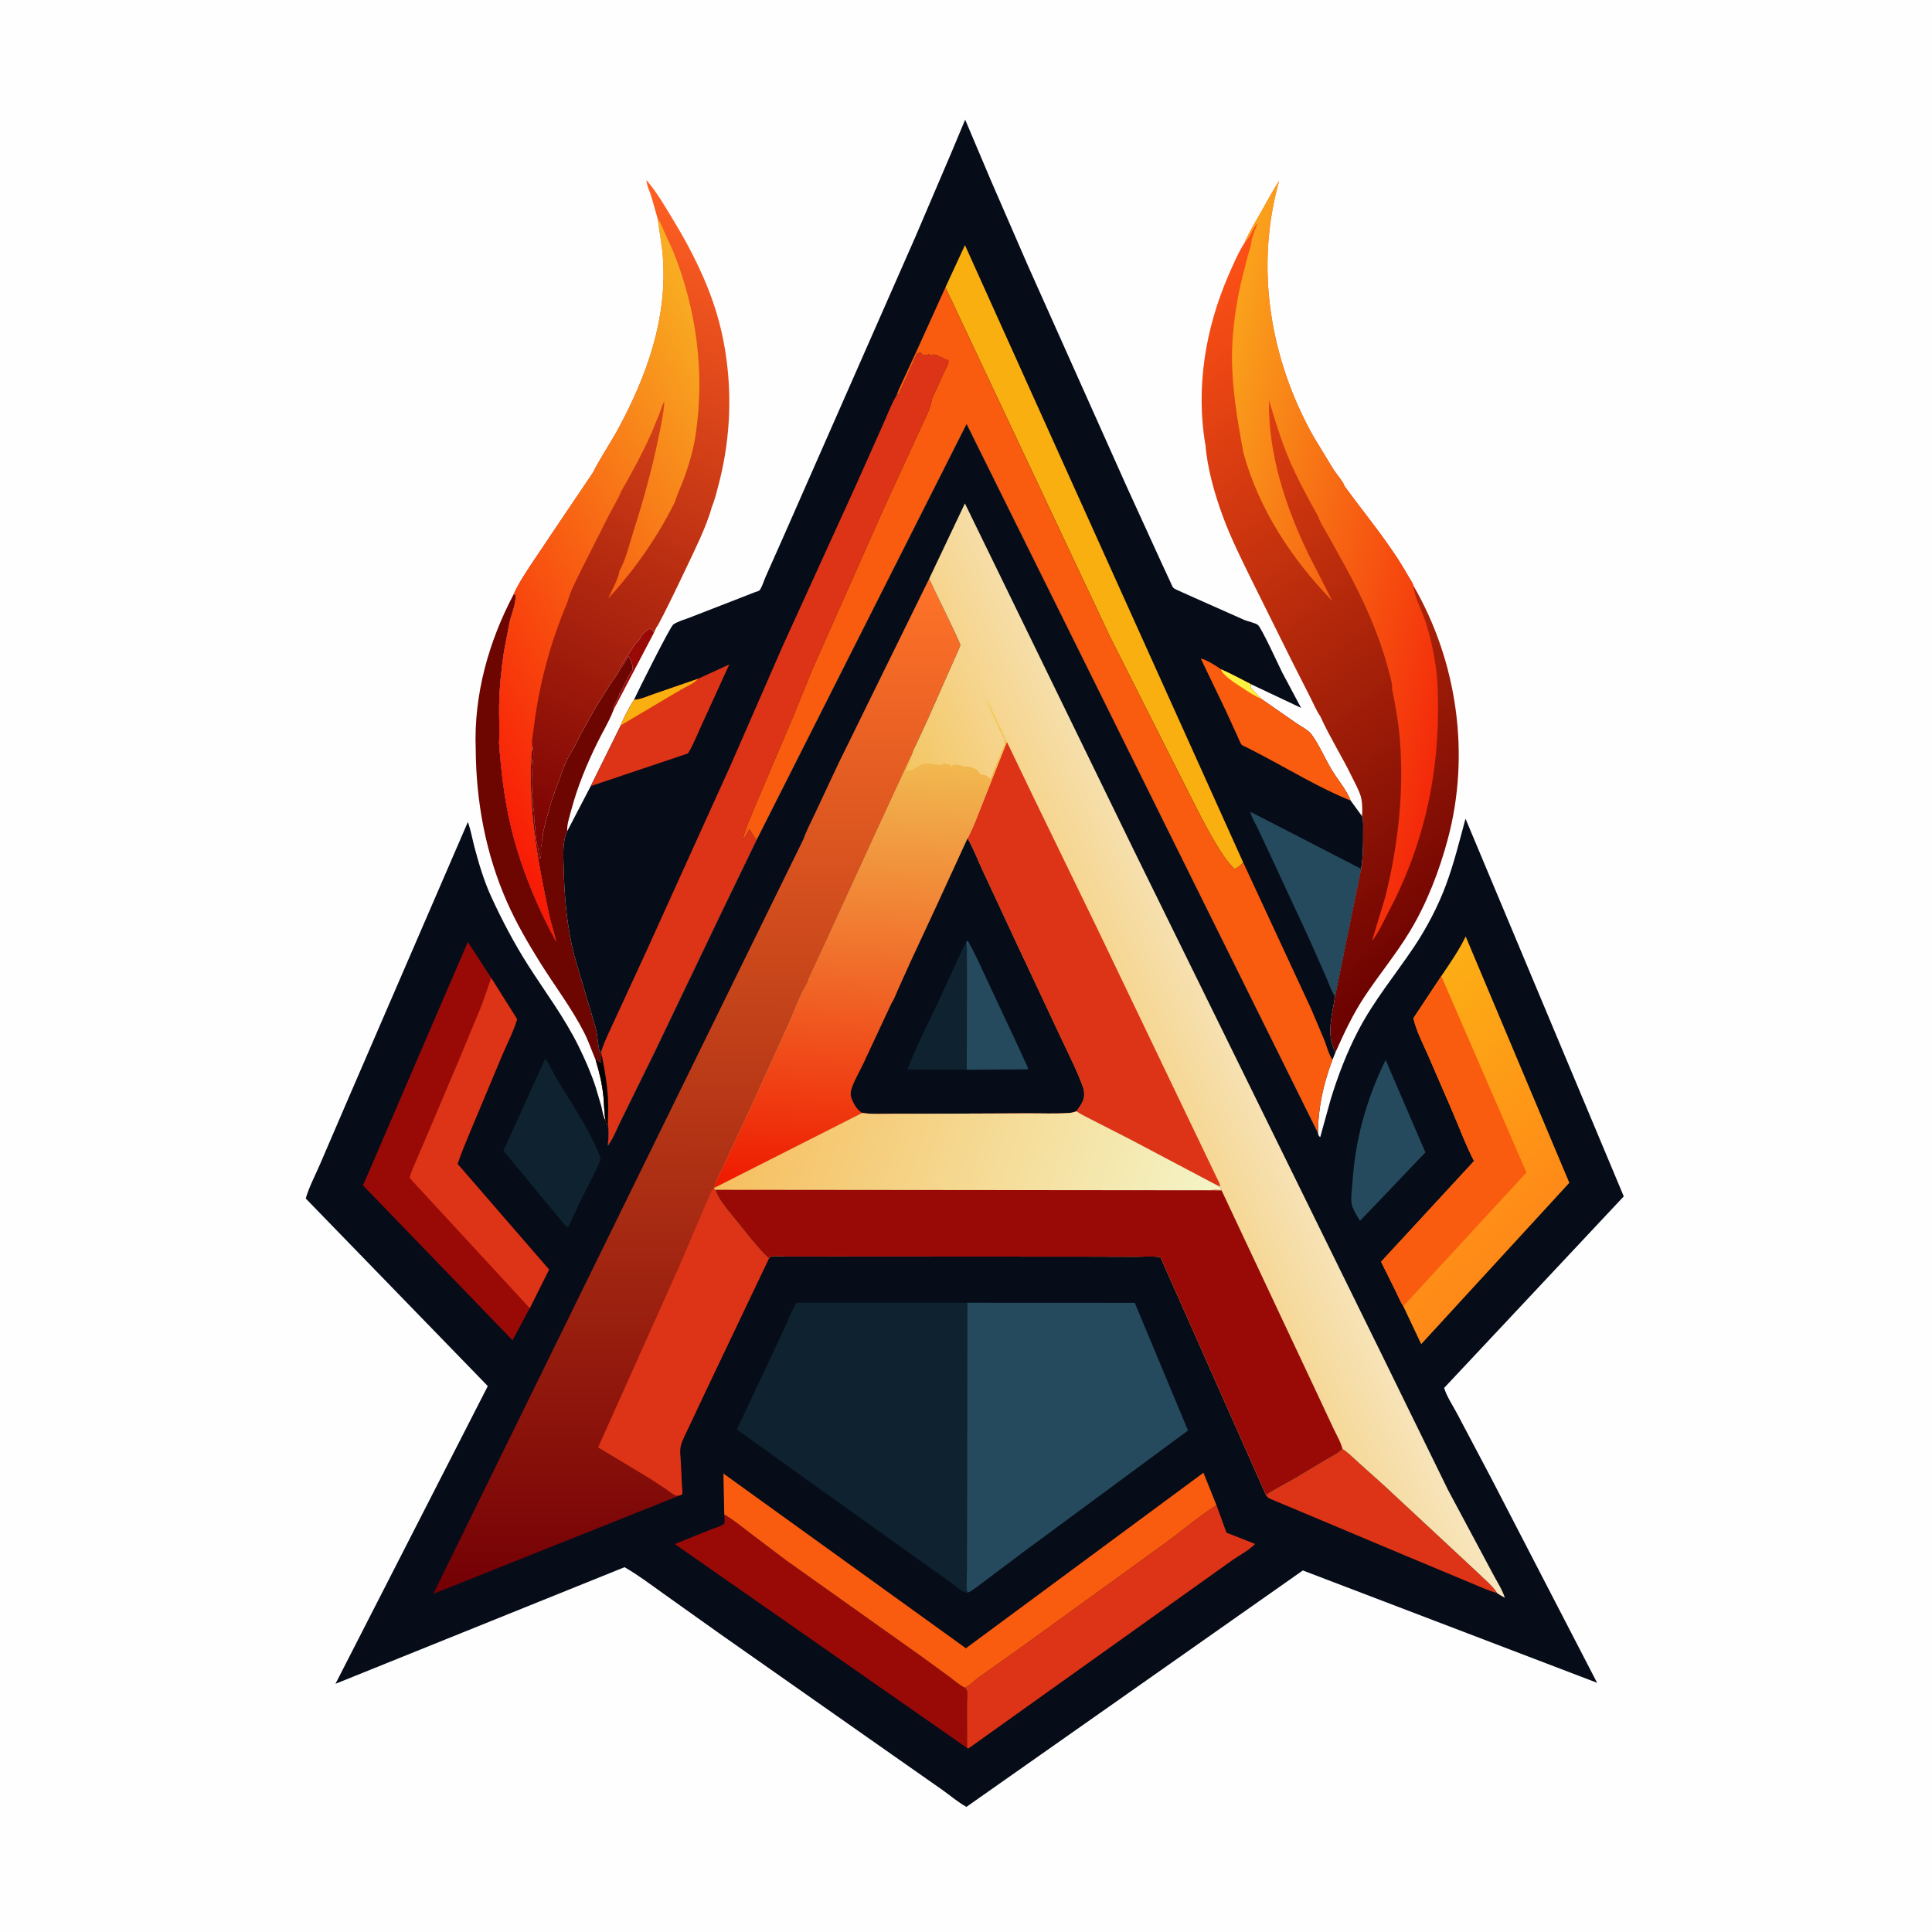
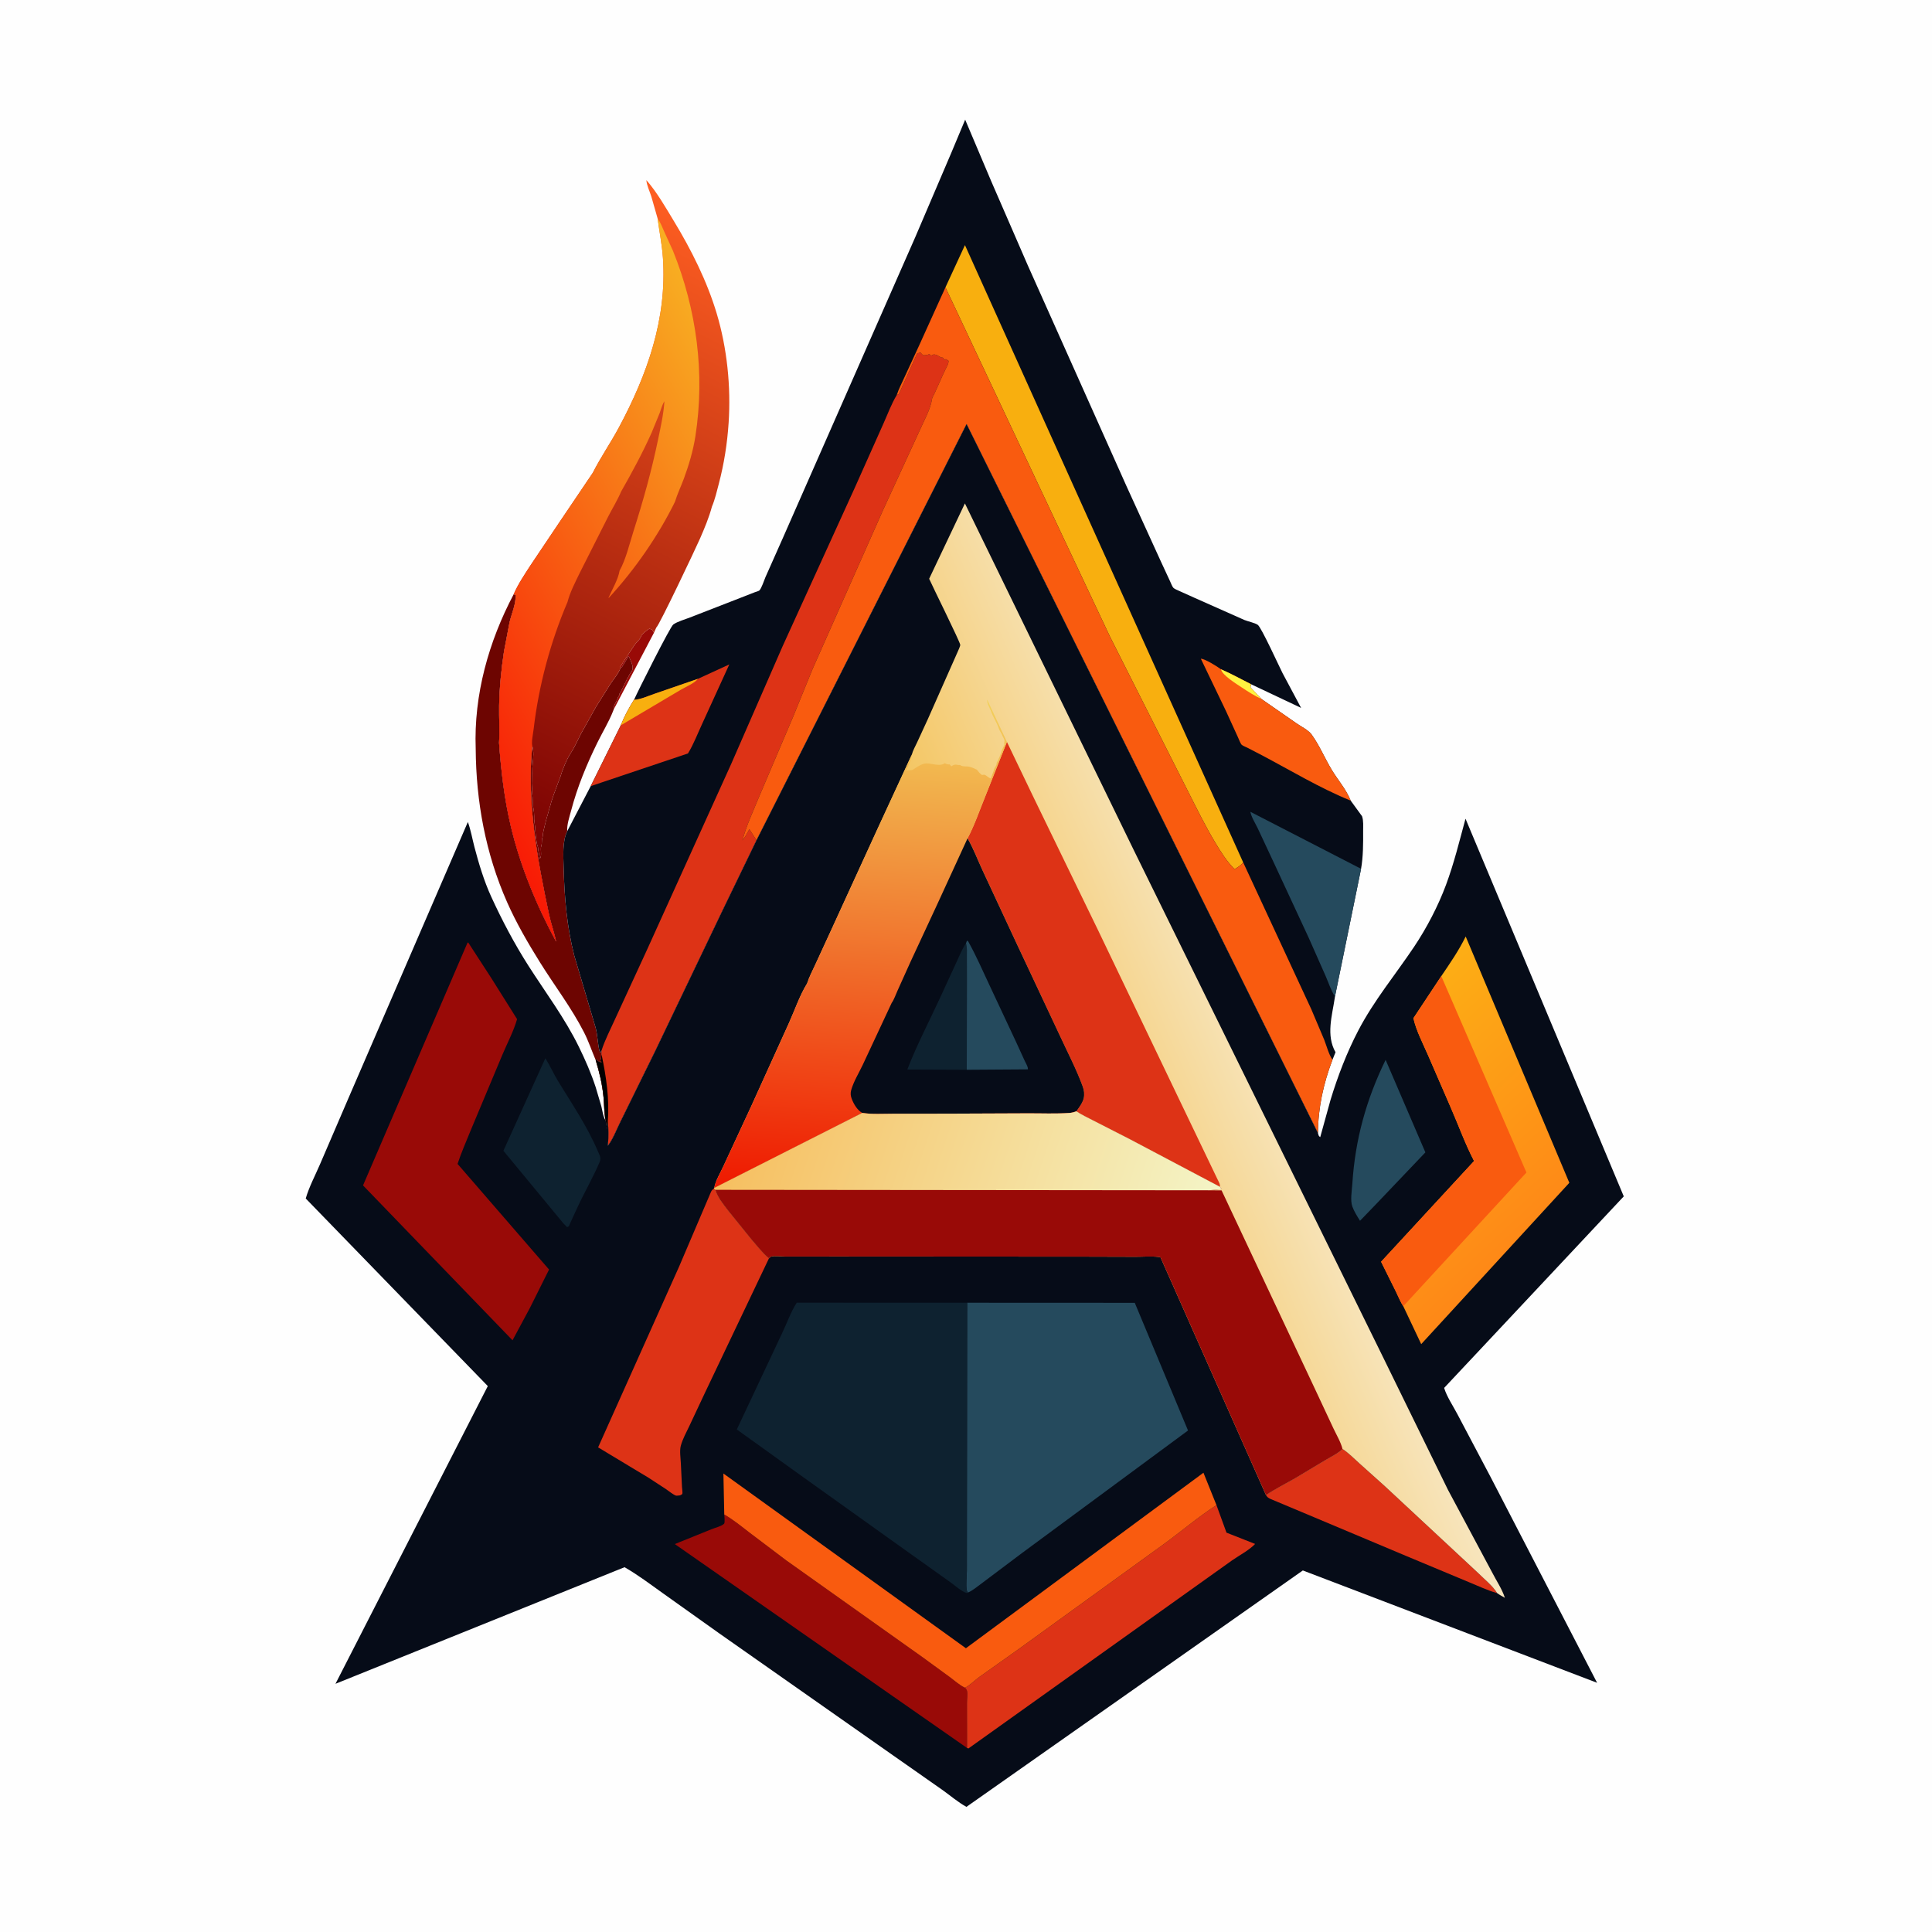
<svg xmlns="http://www.w3.org/2000/svg" version="1.1" style="display: block;" viewBox="0 0 2048 2048" width="1024" height="1024">
  <defs>
    <linearGradient id="Gradient1" gradientUnits="userSpaceOnUse" x1="473.15" y1="860.429" x2="783.965" y2="240.629">
      <stop class="stop0" offset="0" stop-opacity="1" stop-color="rgb(120,0,2)" />
      <stop class="stop1" offset="1" stop-opacity="1" stop-color="rgb(255,95,34)" />
    </linearGradient>
    <linearGradient id="Gradient2" gradientUnits="userSpaceOnUse" x1="437.261" y1="730.736" x2="848.169" y2="497.02">
      <stop class="stop0" offset="0" stop-opacity="1" stop-color="rgb(248,25,5)" />
      <stop class="stop1" offset="1" stop-opacity="1" stop-color="rgb(248,175,34)" />
    </linearGradient>
    <linearGradient id="Gradient3" gradientUnits="userSpaceOnUse" x1="1599.18" y1="975.518" x2="1147.86" y2="374.201">
      <stop class="stop0" offset="0" stop-opacity="1" stop-color="rgb(105,0,0)" />
      <stop class="stop1" offset="1" stop-opacity="1" stop-color="rgb(255,81,22)" />
    </linearGradient>
    <linearGradient id="Gradient4" gradientUnits="userSpaceOnUse" x1="1564.48" y1="631.046" x2="1249.58" y2="558.125">
      <stop class="stop0" offset="0" stop-opacity="1" stop-color="rgb(244,41,10)" />
      <stop class="stop1" offset="1" stop-opacity="1" stop-color="rgb(250,164,28)" />
    </linearGradient>
    <linearGradient id="Gradient5" gradientUnits="userSpaceOnUse" x1="1624.54" y1="1310.64" x2="1434.93" y2="1106.86">
      <stop class="stop0" offset="0" stop-opacity="1" stop-color="rgb(254,136,23)" />
      <stop class="stop1" offset="1" stop-opacity="1" stop-color="rgb(253,174,21)" />
    </linearGradient>
    <linearGradient id="Gradient6" gradientUnits="userSpaceOnUse" x1="737.457" y1="1688.3" x2="738.622" y2="613.734">
      <stop class="stop0" offset="0" stop-opacity="1" stop-color="rgb(116,0,5)" />
      <stop class="stop1" offset="1" stop-opacity="1" stop-color="rgb(255,115,41)" />
    </linearGradient>
    <linearGradient id="Gradient7" gradientUnits="userSpaceOnUse" x1="1123.43" y1="1190.87" x2="1332.49" y2="1099.48">
      <stop class="stop0" offset="0" stop-opacity="1" stop-color="rgb(244,198,99)" />
      <stop class="stop1" offset="1" stop-opacity="1" stop-color="rgb(247,229,189)" />
    </linearGradient>
    <linearGradient id="Gradient8" gradientUnits="userSpaceOnUse" x1="896.579" y1="1266.76" x2="929.964" y2="734.719">
      <stop class="stop0" offset="0" stop-opacity="1" stop-color="rgb(239,25,0)" />
      <stop class="stop1" offset="1" stop-opacity="1" stop-color="rgb(242,209,92)" />
    </linearGradient>
    <linearGradient id="Gradient9" gradientUnits="userSpaceOnUse" x1="791.541" y1="1166.83" x2="1269.11" y2="1325.07">
      <stop class="stop0" offset="0" stop-opacity="1" stop-color="rgb(246,191,96)" />
      <stop class="stop1" offset="1" stop-opacity="1" stop-color="rgb(244,244,198)" />
    </linearGradient>
  </defs>
  <path transform="translate(0,0)" fill="rgb(254,254,254)" d="M -0 -0 L 2048 0 L 2048 2048 L -0 2048 L -0 -0 z" />
  <path transform="translate(0,0)" fill="rgb(153,10,7)" d="M 657.825 708.074 L 657.567 706.508 L 672.709 683.582 C 674.51 681.035 677.52 678.621 678.995 675.995 L 679.49 674.5 C 680.639 672.285 686.178 667.269 688.5 666.49 C 691.839 667.603 691.564 667.612 693.205 670.767 L 650.527 752.125 C 650.654 749.849 650.657 748.495 651.706 746.417 L 652.5 745 C 653.13 743.463 653.878 742.428 654.5 741 C 655.949 737.674 654.033 740.651 655.784 738.016 L 656.5 737 L 656.51 735.5 C 657.949 733.766 657.569 734.474 658.395 732.656 L 664.005 721.25 L 664.51 720 L 665.755 718 C 666.819 715.947 667.615 714.158 669.005 712.25 C 669.671 711.336 669.884 711.356 670.25 710.25 C 671.785 705.612 668.073 699.653 666.453 695.405 L 659.292 707.062 L 657.825 708.074 z" />
  <path transform="translate(0,0)" fill="rgb(109,5,1)" d="M 544.509 629.956 L 546.51 630.5 C 547.347 639.462 542.243 650.76 540.159 659.738 L 534.218 690.864 C 531.406 709.39 529.435 729.142 529.108 747.904 C 528.88 760.97 529.827 774.417 529.022 787.425 C 531.189 817.208 534.605 847.012 541.552 876.108 C 551.667 918.475 568.79 959.857 589.48 998.103 C 587.504 988.288 583.959 978.828 581.893 969 C 569.616 910.605 558.204 850.704 564.216 790.797 C 565.968 796.099 565.374 803.117 564.731 808.654 C 563.881 815.963 564.299 823.19 564.324 830.535 C 564.335 833.744 563.655 837.895 564.149 841 C 564.987 846.256 564.466 851.992 565.453 857.047 C 565.992 859.808 566.231 862.029 566.226 864.88 L 566.242 868.5 L 567.358 878 C 567.716 883.213 568.281 891.93 569.785 896.673 C 570.358 898.48 570.256 897.413 570.387 898.975 C 570.543 900.833 570.849 902.673 571.235 904.5 L 572.25 910.505 C 574.959 906.182 572.328 901.054 573.867 896.375 C 574.741 893.716 574.004 890.967 574.877 888.314 C 575.608 886.092 575.385 883.734 575.995 881.422 L 577.242 876.034 L 579.005 869.005 C 579.5 866.734 580.345 864.76 580.895 862.534 L 582.51 856.5 C 583.715 853.26 584.257 849.865 585.518 846.69 L 586.948 842.375 L 593.005 826.005 L 594 823.5 C 595.976 816.377 600.962 804.311 605.013 798.243 C 609.281 791.849 612.182 784.838 615.716 778.025 L 631.774 749.306 L 647.155 724.856 C 651.092 719.003 655.041 714.863 657.825 708.074 L 659.292 707.062 L 666.453 695.405 C 668.073 699.653 671.785 705.612 670.25 710.25 C 669.884 711.356 669.671 711.336 669.005 712.25 C 667.615 714.158 666.819 715.947 665.755 718 L 664.51 720 L 664.005 721.25 L 658.395 732.656 C 657.569 734.474 657.949 733.766 656.51 735.5 L 656.5 737 L 655.784 738.016 C 654.033 740.651 655.949 737.674 654.5 741 C 653.878 742.428 653.13 743.463 652.5 745 L 651.706 746.417 C 650.657 748.495 650.654 749.849 650.527 752.125 L 649.814 753.982 C 645.42 765.156 638.773 775.984 633.453 786.806 C 621.886 810.334 612.102 833.921 605.4 859.312 C 603.656 865.917 600.767 874.282 601.29 881.092 C 595.95 892.089 597.191 907.757 597.489 919.694 C 598.273 951.114 600.899 982.435 608.75 1012.97 L 631.39 1089.4 C 633.651 1097.83 633.417 1106.77 635.785 1115.02 L 636.541 1115.5 L 637.71 1113.47 L 637.697 1117.85 C 637.41 1120.13 637.227 1122.31 636.51 1124.5 L 638 1126 C 635.964 1126.24 635.059 1125.38 633.25 1124.51 L 632.233 1122.34 L 631.445 1123.7 C 627.258 1113.91 623.969 1103.87 619.1 1094.35 C 605.662 1068.06 587.774 1044.81 572.233 1019.86 C 559.551 999.503 547.25 978.304 537.543 956.358 C 514.764 904.856 504.639 849.77 504.266 793.618 C 502.167 736.538 518.018 680.059 544.509 629.956 z" />
  <path transform="translate(0,0)" fill="url(#Gradient1)" d="M 697.076 231.546 L 690.323 207.937 C 688.694 202.892 685.434 196.068 685.177 190.912 C 696.394 203.711 705.455 219.695 714.293 234.262 C 732.76 264.7 749.458 298.004 759.709 332.188 C 770.76 369.035 774.918 409.801 772.376 448.198 C 770.916 470.249 767.555 491.568 761.945 512.954 C 759.856 520.917 757.893 529.484 754.673 537.076 C 751.571 548.646 746.84 559.871 742.07 570.841 C 737.865 580.513 698.609 663.453 695.682 665.234 L 693.205 670.767 C 691.564 667.612 691.839 667.603 688.5 666.49 C 686.178 667.269 680.639 672.285 679.49 674.5 L 678.995 675.995 C 677.52 678.621 674.51 681.035 672.709 683.582 L 657.567 706.508 L 657.825 708.074 C 655.041 714.863 651.092 719.003 647.155 724.856 L 631.774 749.306 L 615.716 778.025 C 612.182 784.838 609.281 791.849 605.013 798.243 C 600.962 804.311 595.976 816.377 594 823.5 L 593.005 826.005 L 586.948 842.375 L 585.518 846.69 C 584.257 849.865 583.715 853.26 582.51 856.5 L 580.895 862.534 C 580.345 864.76 579.5 866.734 579.005 869.005 L 577.242 876.034 L 575.995 881.422 C 575.385 883.734 575.608 886.092 574.877 888.314 C 574.004 890.967 574.741 893.716 573.867 896.375 C 572.328 901.054 574.959 906.182 572.25 910.505 L 571.235 904.5 C 570.849 902.673 570.543 900.833 570.387 898.975 C 570.256 897.413 570.358 898.48 569.785 896.673 C 568.281 891.93 567.716 883.213 567.358 878 L 566.242 868.5 L 566.226 864.88 C 566.231 862.029 565.992 859.808 565.453 857.047 C 564.466 851.992 564.987 846.256 564.149 841 C 563.655 837.895 564.335 833.744 564.324 830.535 C 564.299 823.19 563.881 815.963 564.731 808.654 C 565.374 803.117 565.968 796.099 564.216 790.797 C 558.204 850.704 569.616 910.605 581.893 969 C 583.959 978.828 587.504 988.288 589.48 998.103 C 568.79 959.857 551.667 918.475 541.552 876.108 C 534.605 847.012 531.189 817.208 529.022 787.425 C 529.827 774.417 528.88 760.97 529.108 747.904 C 529.435 729.142 531.406 709.39 534.218 690.864 L 540.159 659.738 C 542.243 650.76 547.347 639.462 546.51 630.5 L 544.509 629.956 C 549.201 619.152 556.184 608.819 562.591 598.947 L 592.48 554.398 L 628.382 501.233 C 636.612 484.91 647.364 469.394 656.054 453.174 C 686.039 397.203 707.133 338.057 702.75 273.62 C 701.785 259.429 698.964 245.61 697.076 231.546 z" />
  <path transform="translate(0,0)" fill="url(#Gradient2)" d="M 697.076 231.546 C 700.3 235.972 701.653 240.169 703.9 245.053 L 713.428 266 C 738.553 328.362 747.473 395.925 737.149 462.462 C 734.808 477.553 730.226 493.028 724.943 507.355 C 721.923 515.542 717.989 523.672 715.473 531.969 C 697.782 567.988 672.722 604.129 645.453 633.651 L 644.967 633.77 C 648.721 625.307 655.356 613.97 656.777 604.941 C 663.538 592.804 667.193 576.714 671.438 563.388 C 681.652 531.327 690.625 499.468 697.46 466.5 C 700.268 452.956 703.433 439.197 704.317 425.382 C 701.924 428.934 700.799 433.728 699.29 437.767 L 690.693 458.792 C 681.127 480.116 669.999 500.765 658.416 521.051 C 654.525 530.263 649.275 538.704 644.704 547.573 L 614.574 607.278 C 609.896 616.997 604.257 627.674 601.588 638.169 C 583.458 680.54 571.021 727.039 565.69 772.833 C 565.105 777.861 563.228 785.923 564.216 790.797 C 558.204 850.704 569.616 910.605 581.893 969 C 583.959 978.828 587.504 988.288 589.48 998.103 C 568.79 959.857 551.667 918.475 541.552 876.108 C 534.605 847.012 531.189 817.208 529.022 787.425 C 529.827 774.417 528.88 760.97 529.108 747.904 C 529.435 729.142 531.406 709.39 534.218 690.864 L 540.159 659.738 C 542.243 650.76 547.347 639.462 546.51 630.5 L 544.509 629.956 C 549.201 619.152 556.184 608.819 562.591 598.947 L 592.48 554.398 L 628.382 501.233 C 636.612 484.91 647.364 469.394 656.054 453.174 C 686.039 397.203 707.133 338.057 702.75 273.62 C 701.785 259.429 698.964 245.61 697.076 231.546 z" />
-   <path transform="translate(0,0)" fill="url(#Gradient3)" d="M 1319.33 257.188 C 1324.32 245.697 1331.04 234.717 1337.25 223.831 C 1343.35 213.128 1349.16 202.046 1355.93 191.766 C 1330.08 283.363 1346.15 380.257 1392.23 462.589 L 1413.87 498.17 C 1416.35 501.989 1424.28 511.193 1425.12 515.101 C 1447.77 546.309 1473.53 576.497 1492.46 610.106 C 1494.24 613.252 1497.54 617.805 1498.48 621.157 C 1544.85 701.382 1558.77 799.854 1534.72 889.567 C 1525.7 923.183 1512.76 956.912 1494.83 986.782 C 1480.1 1011.32 1461.71 1033.29 1446.02 1057.15 C 1433.87 1075.64 1424.69 1095.26 1415.72 1115.4 C 1405.47 1097.49 1412.12 1076.62 1414.9 1057.92 L 1415.12 1056.36 L 1442.79 920.968 C 1445.06 908.07 1445.06 894.178 1444.98 881.111 C 1444.95 875.937 1445.51 870.163 1443.83 865.227 C 1444.31 859.252 1444.18 849.817 1442.44 844.09 C 1440.32 837.129 1436.28 830.043 1433.09 823.469 C 1422.67 802.037 1409.73 781.659 1399.88 760.006 L 1399.49 759.13 C 1395.59 753.688 1392.81 746.757 1389.73 740.756 L 1369.68 701.212 L 1327.54 616.397 C 1316.33 593.52 1304.94 570.97 1296.13 547.006 C 1287.39 523.228 1279.7 496.127 1277.78 470.826 L 1277.56 470.696 C 1267.52 409.846 1277.94 347.702 1302.35 291.58 C 1307.36 280.07 1312.63 267.811 1319.33 257.188 z" />
-   <path transform="translate(0,0)" fill="url(#Gradient4)" d="M 1319.33 257.188 C 1324.32 245.697 1331.04 234.717 1337.25 223.831 C 1343.35 213.128 1349.16 202.046 1355.93 191.766 C 1330.08 283.363 1346.15 380.257 1392.23 462.589 L 1413.87 498.17 C 1416.35 501.989 1424.28 511.193 1425.12 515.101 C 1447.77 546.309 1473.53 576.497 1492.46 610.106 C 1494.24 613.252 1497.54 617.805 1498.48 621.157 L 1498.59 622.428 C 1499.82 633.85 1507.26 647.31 1510.95 658.477 C 1515.99 673.738 1519.44 689.711 1521.83 705.598 C 1524.35 722.423 1524.4 739.528 1524.3 756.5 C 1523.88 829.671 1506.73 900.636 1472.57 965.324 C 1467.24 975.433 1461.9 987.498 1455.07 996.566 L 1454.31 997.491 L 1468.26 951.536 C 1481.7 898.421 1488.33 840.684 1484.08 785.949 C 1482.6 766.854 1479.28 748.389 1475.57 729.627 C 1476.69 727.192 1472.88 714.368 1472.05 711.159 C 1461.93 671.957 1445.03 635.108 1425.64 599.705 L 1406.49 565.154 C 1403.43 559.621 1399.34 553.863 1397.54 547.823 C 1386.3 527.588 1374.92 506.987 1365.99 485.616 C 1357.59 465.51 1351.56 445.119 1345.2 424.323 C 1343.99 480.75 1362.87 537.541 1387.21 587.884 L 1412.29 636.985 C 1369.6 593.102 1334.42 539.758 1318.15 480.222 C 1311.84 446.449 1306.04 413.024 1305.98 378.509 C 1305.95 356.503 1308.76 334.1 1312.79 312.5 C 1315.38 298.613 1319.3 285.185 1322.68 271.506 C 1323.88 266.672 1325.92 261.985 1326.46 257.016 L 1327.01 253.25 L 1330.51 243 L 1331.5 242 L 1331.51 240 C 1332.97 238.526 1332.5 239.469 1332.51 237 C 1327.48 242.931 1325.72 250.683 1320 256.526 L 1319.33 257.188 z" />
  <path transform="translate(0,0)" fill="rgb(6,12,24)" d="M 672.087 741.816 C 676.445 732.075 710.376 664.428 713.669 662.037 C 718.194 658.752 726.097 656.665 731.355 654.561 L 782.029 634.857 L 800.007 627.839 C 801.202 627.371 804.21 626.622 804.957 625.898 C 807.317 623.612 809.89 615.276 811.353 611.946 L 830.001 570 L 970.177 251.484 L 1008.32 162.218 L 1023.12 126.863 L 1050.64 191.881 L 1089.38 281.02 L 1193.98 515 L 1230.96 596 L 1240.38 616.307 C 1241.22 618.021 1242.54 621.697 1243.76 623.033 C 1244.98 624.37 1248.46 625.676 1250.15 626.471 L 1266.18 633.686 L 1319.07 657.194 C 1322.88 658.785 1330.19 660.187 1333.31 662.383 C 1337.11 665.058 1355.87 706.282 1359.44 713.323 L 1379.22 750.401 L 1326.02 725.259 L 1325.5 728.647 L 1336.94 740.802 L 1374.54 766.899 C 1379.29 770.192 1386.97 773.941 1390.36 778.615 C 1398.69 790.115 1404.38 803.967 1411.74 816.133 C 1418.42 827.164 1426.91 836.571 1431.79 848.704 L 1443.83 865.227 C 1445.51 870.163 1444.95 875.937 1444.98 881.111 C 1445.06 894.178 1445.06 908.07 1442.79 920.968 L 1415.12 1056.36 L 1414.9 1057.92 C 1412.12 1076.62 1405.47 1097.49 1415.72 1115.4 L 1412.5 1123.33 C 1402.96 1148.36 1397.22 1174.25 1397.1 1201.1 L 1024.62 449.501 L 801.905 890.693 L 766.581 963.662 L 694.601 1113.98 L 657.995 1188.39 C 653.851 1196.55 649.901 1207.37 644.358 1214.5 L 644.494 1212.93 C 645.146 1205.05 645.123 1196.76 644.304 1188.89 L 643.773 1196.5 C 642.874 1194.13 642.998 1191.7 642.358 1189.24 L 641.966 1187.88 C 640.386 1180 640.535 1171.1 639.758 1163.03 C 638.426 1149.21 635.473 1136.96 631.445 1123.7 L 632.233 1122.34 L 633.25 1124.51 C 635.059 1125.38 635.964 1126.24 638 1126 L 636.51 1124.5 C 637.227 1122.31 637.41 1120.13 637.697 1117.85 L 637.71 1113.47 L 636.541 1115.5 L 635.785 1115.02 C 633.417 1106.77 633.651 1097.83 631.39 1089.4 L 608.75 1012.97 C 600.899 982.435 598.273 951.114 597.489 919.694 C 597.191 907.757 595.95 892.089 601.29 881.092 L 626.186 833.323 L 658.063 768.851 C 661.752 759.659 666.788 750.174 672.087 741.816 z" />
  <path transform="translate(0,0)" fill="rgb(249,91,15)" d="M 1431.79 848.704 C 1399.31 835.542 1368.23 816.707 1337.17 800.343 L 1322.52 792.747 C 1320.9 791.909 1317.55 790.688 1316.28 789.53 C 1314.93 788.303 1313.16 783.349 1312.31 781.588 L 1299.4 753.338 L 1272.94 698.281 C 1277.34 698.332 1290.61 706.668 1294.3 709.47 C 1304.47 713.863 1314.25 719.216 1324.12 724.239 C 1324.38 724.374 1325.95 725.104 1326.02 725.259 L 1325.5 728.647 L 1336.94 740.802 L 1374.54 766.899 C 1379.29 770.192 1386.97 773.941 1390.36 778.615 C 1398.69 790.115 1404.38 803.967 1411.74 816.133 C 1418.42 827.164 1426.91 836.571 1431.79 848.704 z" />
  <path transform="translate(0,0)" fill="rgb(255,243,65)" d="M 1294.3 709.47 C 1304.47 713.863 1314.25 719.216 1324.12 724.239 C 1324.38 724.374 1325.95 725.104 1326.02 725.259 L 1325.5 728.647 L 1336.94 740.802 C 1329.94 737.611 1322.9 733.116 1316.5 728.849 C 1310.94 725.141 1295.6 715.81 1294.3 709.47 z" />
  <path transform="translate(0,0)" fill="rgb(221,51,22)" d="M 739.787 719.604 L 773.102 704.317 L 744.44 767.039 C 739.62 777.395 735.259 788.96 729.276 798.681 L 626.186 833.323 L 658.063 768.851 C 661.752 759.659 666.788 750.174 672.087 741.816 C 678.865 741.616 687.369 737.591 693.82 735.45 L 739.787 719.604 z" />
  <path transform="translate(0,0)" fill="rgb(248,175,15)" d="M 739.787 719.604 C 736.375 724.222 726.319 728.396 721.115 731.503 L 658.063 768.851 C 661.752 759.659 666.788 750.174 672.087 741.816 C 678.865 741.616 687.369 737.591 693.82 735.45 L 739.787 719.604 z" />
  <path transform="translate(0,0)" fill="rgb(37,74,93)" d="M 1415.12 1056.36 C 1411.02 1050.16 1408.33 1041.79 1405.36 1034.95 L 1387.57 994.726 L 1351.02 916.016 L 1333.23 878.004 C 1330.79 872.912 1326.39 866.03 1325.44 860.526 L 1442.79 920.968 L 1415.12 1056.36 z" />
  <path transform="translate(0,0)" fill="rgb(248,175,15)" d="M 1002.21 304.615 L 1022.89 259.821 L 1317.85 914.233 C 1315.11 917.514 1312.32 919.233 1308.65 921.363 C 1300.34 913.047 1294.1 903.037 1288.08 893 C 1277.78 875.817 1268.89 857.738 1259.85 839.869 L 1222.69 766.251 L 1176.41 674.421 L 1082.18 474.422 L 1002.21 304.615 z" />
  <path transform="translate(0,0)" fill="rgb(221,51,22)" d="M 950.608 418.725 L 952.805 417.823 L 972.22 374.72 L 975.748 373.634 L 976.563 374.605 C 977.81 376.027 977.283 375.514 978.961 376.616 C 981.346 376.474 982.969 376.451 985.135 375.332 L 987.039 377.034 C 989.367 375.737 989.545 375.365 992.231 376.148 C 995.073 376.977 996.224 379.054 999.453 379.101 L 1001.45 381.518 L 1002.66 380.662 L 1005.51 382.5 C 1005.61 386.426 1002.33 390.544 1001 394.25 L 1000 396.25 L 991.005 416.25 L 989.005 420.25 L 988.531 421.172 C 987.975 422.419 988.122 422.247 987.872 423.719 C 986.065 434.314 979.495 445.89 975.133 455.79 L 936.287 540.215 L 861.328 709.25 L 840.721 759.823 L 804.365 845.305 C 798.297 860.225 791.111 875.226 787.039 890.818 C 790.022 887.138 792.125 883.103 794.38 878.962 L 801.905 890.693 L 766.581 963.662 L 694.601 1113.98 L 657.995 1188.39 C 653.851 1196.55 649.901 1207.37 644.358 1214.5 L 644.494 1212.93 C 645.146 1205.05 645.123 1196.76 644.304 1188.89 L 643.773 1196.5 C 642.874 1194.13 642.998 1191.7 642.358 1189.24 L 641.966 1187.88 C 640.386 1180 640.535 1171.1 639.758 1163.03 C 638.426 1149.21 635.473 1136.96 631.445 1123.7 L 632.233 1122.34 L 633.25 1124.51 C 635.059 1125.38 635.964 1126.24 638 1126 L 636.51 1124.5 C 637.227 1122.31 637.41 1120.13 637.697 1117.85 L 637.71 1113.47 C 641.228 1102.33 647.138 1091.15 651.913 1080.47 L 685.663 1007.25 L 775.011 810 L 829.544 685.167 L 906.182 516.883 L 936.476 449.006 C 940.961 439.061 944.962 428.019 950.608 418.725 z" />
  <path transform="translate(0,0)" fill="rgb(1,0,0)" d="M 637.697 1117.85 C 642.631 1141.19 646.118 1164.92 644.304 1188.89 L 643.773 1196.5 C 642.874 1194.13 642.998 1191.7 642.358 1189.24 L 641.966 1187.88 C 640.386 1180 640.535 1171.1 639.758 1163.03 C 638.426 1149.21 635.473 1136.96 631.445 1123.7 L 632.233 1122.34 L 633.25 1124.51 C 635.059 1125.38 635.964 1126.24 638 1126 L 636.51 1124.5 C 637.227 1122.31 637.41 1120.13 637.697 1117.85 z" />
  <path transform="translate(0,0)" fill="rgb(249,91,15)" d="M 1002.21 304.615 L 1082.18 474.422 L 1176.41 674.421 L 1222.69 766.251 L 1259.85 839.869 C 1268.89 857.738 1277.78 875.817 1288.08 893 C 1294.1 903.037 1300.34 913.047 1308.65 921.363 C 1312.32 919.233 1315.11 917.514 1317.85 914.233 L 1390.05 1069.88 L 1403.8 1102.4 C 1406.23 1108.58 1408.65 1118.16 1412.5 1123.33 C 1402.96 1148.36 1397.22 1174.25 1397.1 1201.1 L 1024.62 449.501 L 801.905 890.693 L 794.38 878.962 C 792.125 883.103 790.022 887.138 787.039 890.818 C 791.111 875.226 798.297 860.225 804.365 845.305 L 840.721 759.823 L 861.328 709.25 L 936.287 540.215 L 975.133 455.79 C 979.495 445.89 986.065 434.314 987.872 423.719 C 988.122 422.247 987.975 422.419 988.531 421.172 L 989.005 420.25 L 991.005 416.25 L 1000 396.25 L 1001 394.25 C 1002.33 390.544 1005.61 386.426 1005.51 382.5 L 1002.66 380.662 L 1001.45 381.518 L 999.453 379.101 C 996.224 379.054 995.073 376.977 992.231 376.148 C 989.545 375.365 989.367 375.737 987.039 377.034 L 985.135 375.332 C 982.969 376.451 981.346 376.474 978.961 376.616 C 977.283 375.514 977.81 376.027 976.563 374.605 L 975.748 373.634 L 972.22 374.72 L 952.805 417.823 L 950.608 418.725 C 952.589 412.495 955.873 406.369 958.551 400.375 L 974.318 366.194 L 1002.21 304.615 z" />
  <path transform="translate(0,0)" fill="rgb(6,12,24)" d="M 801.905 890.693 L 1024.62 449.501 L 1397.1 1201.1 C 1397.78 1203.32 1397.5 1204.08 1399.5 1205.4 L 1410.45 1165.83 C 1418.12 1140.67 1427.73 1115.58 1439.9 1092.27 C 1456.51 1060.43 1479.23 1033.17 1499.1 1003.49 C 1512.3 983.776 1524.51 960.373 1532.79 938.084 C 1541.39 914.97 1547.04 891.56 1553.5 867.854 L 1721.26 1268.21 L 1530.84 1471.26 C 1533.74 1480.71 1540.29 1490.26 1544.89 1499.06 L 1580.55 1566.57 L 1692.99 1783.83 L 1381.06 1664.75 L 1024.47 1915.35 C 1015.47 1910.44 1007.14 1903.16 998.726 1897.23 L 946.404 1860.57 L 762.76 1731.67 L 702.47 1688.75 C 689.312 1679.38 676.064 1669.3 662.032 1661.3 L 355.619 1784.9 L 517.091 1469.31 L 324.086 1270.45 C 327.646 1258.17 334.048 1246.19 339.121 1234.41 L 370.037 1162.55 L 495.958 871.345 C 499.076 879.903 500.654 889.185 502.959 898 C 507.527 915.47 513.119 933.949 520.632 950.375 C 532.093 975.431 545.237 1000.37 560.075 1023.6 C 578.356 1052.21 598.559 1078.96 613.599 1109.62 C 620.471 1123.62 626.568 1137.58 631.44 1152.43 L 637.458 1172.78 C 638.682 1177.78 639.248 1183.47 641.966 1187.88 L 642.358 1189.24 C 642.998 1191.7 642.874 1194.13 643.773 1196.5 L 644.304 1188.89 C 645.123 1196.76 645.146 1205.05 644.494 1212.93 L 644.358 1214.5 C 649.901 1207.37 653.851 1196.55 657.995 1188.39 L 694.601 1113.98 L 766.581 963.662 L 801.905 890.693 z" />
  <path transform="translate(0,0)" fill="rgb(37,74,93)" d="M 1468.81 1123.5 L 1510.96 1221.57 L 1459.39 1275.72 L 1441.68 1294.07 C 1438.73 1289.45 1435.46 1284.2 1433.57 1279.07 C 1431.14 1272.46 1433.08 1262 1433.53 1254.87 C 1436.55 1207.86 1448.2 1165.81 1468.81 1123.5 z" />
  <path transform="translate(0,0)" fill="rgb(14,34,48)" d="M 578.114 1121.77 C 583.049 1129.63 586.832 1138.24 591.687 1146.2 C 606.467 1170.44 622.87 1194.47 633.933 1220.74 C 635.651 1224.82 637.501 1227.45 635.688 1231.72 C 628.758 1248.05 619.606 1263.66 612.158 1279.82 L 604.882 1295.54 C 604.594 1296.16 603.298 1299.61 602.812 1300 C 602.322 1300.4 601.647 1300.48 601.064 1300.72 L 597.008 1296.59 L 533.635 1219.87 L 578.114 1121.77 z" />
  <path transform="translate(0,0)" fill="rgb(221,51,22)" d="M 1423.11 1535.97 C 1429.56 1540.23 1435.2 1545.97 1440.93 1551.16 L 1467.63 1575.09 L 1566.86 1667.43 C 1573.22 1673.81 1582.5 1681.15 1587.03 1688.76 L 1586.28 1688.56 C 1576.3 1685.71 1566.37 1680.9 1556.71 1676.99 L 1489.89 1649.09 L 1393.52 1608.56 L 1346.97 1589.03 C 1344.53 1587.86 1343.37 1587.21 1342.01 1584.88 C 1351.58 1578.45 1362.38 1573.04 1372.43 1567.33 L 1405 1547.81 C 1410.93 1544.22 1418.27 1540.88 1423.11 1535.97 z" />
-   <path transform="translate(0,0)" fill="rgb(153,10,7)" d="M 767.747 1605.43 C 777.279 1610.87 785.848 1617.98 794.539 1624.65 L 833.381 1654.02 L 977.635 1756.5 L 1007 1777.91 C 1011.9 1781.54 1017.43 1786.6 1023 1789.08 C 1023.65 1790.06 1024.58 1790.89 1024.94 1792 C 1025.9 1794.96 1025 1801.99 1025.02 1805.31 L 1025.12 1852.92 L 715.314 1636.77 L 754.215 1621.06 C 758.11 1619.45 764.406 1618.06 767.493 1615.28 C 768.718 1614.17 767.84 1607.37 767.747 1605.43 z" />
+   <path transform="translate(0,0)" fill="rgb(153,10,7)" d="M 767.747 1605.43 C 777.279 1610.87 785.848 1617.98 794.539 1624.65 L 833.381 1654.02 L 977.635 1756.5 L 1007 1777.91 C 1011.9 1781.54 1017.43 1786.6 1023 1789.08 C 1023.65 1790.06 1024.58 1790.89 1024.94 1792 C 1025.9 1794.96 1025 1801.99 1025.02 1805.31 L 1025.12 1852.92 L 715.314 1636.77 L 754.215 1621.06 C 758.11 1619.45 764.406 1618.06 767.493 1615.28 C 768.718 1614.17 767.84 1607.37 767.747 1605.43 " />
  <path transform="translate(0,0)" fill="rgb(221,51,22)" d="M 1289.51 1595.48 L 1300.13 1624.67 L 1330.48 1636.64 C 1324.06 1643.36 1313.91 1648.61 1306.15 1653.99 L 1261.08 1686.13 L 1026.56 1853.45 L 1025.12 1852.92 L 1025.02 1805.31 C 1025 1801.99 1025.9 1794.96 1024.94 1792 C 1024.58 1790.89 1023.65 1790.06 1023 1789.08 C 1028.39 1786.27 1033.4 1781.06 1038.46 1777.42 L 1080.28 1747.78 L 1232.91 1637.39 C 1251.94 1623.62 1269.76 1608.21 1289.51 1595.48 z" />
  <path transform="translate(0,0)" fill="rgb(249,91,15)" d="M 767.747 1605.43 L 766.843 1561.98 L 1023.91 1747.21 L 1275.71 1561.16 L 1289.51 1595.48 C 1269.76 1608.21 1251.94 1623.62 1232.91 1637.39 L 1080.28 1747.78 L 1038.46 1777.42 C 1033.4 1781.06 1028.39 1786.27 1023 1789.08 C 1017.43 1786.6 1011.9 1781.54 1007 1777.91 L 977.635 1756.5 L 833.381 1654.02 L 794.539 1624.65 C 785.848 1617.98 777.279 1610.87 767.747 1605.43 z" />
  <path transform="translate(0,0)" fill="rgb(153,10,7)" d="M 561.577 1386.75 L 543.303 1420.76 L 384.825 1256.58 L 495.581 999.327 L 496.331 999.087 L 520.721 1036.7 L 548.136 1080.34 C 544.464 1093.15 537.583 1106.08 532.419 1118.39 L 498.619 1199.05 C 493.977 1210.57 488.902 1221.98 485.038 1233.79 L 582.028 1345.78 L 561.577 1386.75 z" />
-   <path transform="translate(0,0)" fill="rgb(221,51,22)" d="M 520.721 1036.7 L 548.136 1080.34 C 544.464 1093.15 537.583 1106.08 532.419 1118.39 L 498.619 1199.05 C 493.977 1210.57 488.902 1221.98 485.038 1233.79 L 582.028 1345.78 L 561.577 1386.75 L 434.35 1248.84 C 434.982 1243.96 437.801 1238.47 439.633 1233.87 L 454.591 1199.03 L 487.112 1122.19 L 511.011 1064.52 L 520.721 1036.7 z" />
  <path transform="translate(0,0)" fill="url(#Gradient5)" d="M 1527.83 1034.72 C 1536.98 1021.21 1546.55 1007.41 1553.69 992.711 L 1663.56 1253.82 L 1506.54 1424.84 L 1487.53 1384.64 C 1484.48 1380.09 1482.21 1374.1 1479.72 1369.16 L 1464.01 1337.5 L 1562.57 1230.74 C 1553.03 1212.41 1545.87 1192.33 1537.55 1173.35 L 1513.88 1118.78 C 1508.39 1106.18 1501.28 1092.72 1498.28 1079.34 L 1527.83 1034.72 z" />
  <path transform="translate(0,0)" fill="rgb(249,91,15)" d="M 1527.83 1034.72 L 1618.08 1242.9 L 1487.53 1384.64 C 1484.48 1380.09 1482.21 1374.1 1479.72 1369.16 L 1464.01 1337.5 L 1562.57 1230.74 C 1553.03 1212.41 1545.87 1192.33 1537.55 1173.35 L 1513.88 1118.78 C 1508.39 1106.18 1501.28 1092.72 1498.28 1079.34 L 1527.83 1034.72 z" />
  <path transform="translate(0,0)" fill="rgb(37,74,93)" d="M 1025.22 1380.97 L 1202.91 1381.05 L 1259.35 1516.39 L 1083.7 1646.05 L 1041 1678.15 C 1036.41 1681.44 1031.22 1686.03 1026.07 1688.16 C 1025.49 1687.38 1025.12 1687.02 1024.9 1685.95 C 1023.65 1680.12 1024.88 1671.29 1024.92 1665.23 L 1024.96 1613.5 L 1025.22 1380.97 z" />
  <path transform="translate(0,0)" fill="rgb(14,34,48)" d="M 1026.07 1688.16 L 1024.91 1688.71 C 1019.13 1687.07 1012.32 1680.66 1007.28 1677.11 L 964.954 1646.95 L 851.751 1566.07 L 781.042 1515.29 L 828.859 1413.67 C 833.966 1403.18 838.274 1390.59 844.587 1380.91 L 1025.22 1380.97 L 1024.96 1613.5 L 1024.92 1665.23 C 1024.88 1671.29 1023.65 1680.12 1024.9 1685.95 C 1025.12 1687.02 1025.49 1687.38 1026.07 1688.16 z" />
-   <path transform="translate(0,0)" fill="url(#Gradient6)" d="M 984.942 613.51 C 987.971 620.513 1017.92 680.852 1017.9 683.581 C 1017.89 685.251 1015.68 689.598 1015.01 691.31 L 983.5 762.41 L 972.232 786.855 C 970.293 791.071 967.731 795.411 966.569 799.892 L 930.845 877.241 L 880.488 987.231 L 864.289 1022.41 C 861.318 1028.91 857.711 1035.66 855.573 1042.48 C 847.774 1055.04 842.455 1070.85 836.342 1084.38 L 795.947 1173.5 L 766.833 1236.23 C 763.637 1243.29 758.418 1251.7 757.132 1259.27 L 756.759 1259.96 L 758.281 1261.25 C 760.801 1269.57 766.648 1276.47 771.848 1283.32 L 795.831 1313.01 C 801.91 1320.06 807.99 1327.97 815.101 1333.96 L 747.733 1475.45 L 730.832 1511.4 C 727.624 1518.22 723.51 1525.54 721.613 1532.82 C 720.274 1537.97 721.515 1545.99 721.739 1551.39 L 722.932 1576.11 C 722.998 1577.35 723.707 1582.58 723.328 1583.47 C 722.934 1584.39 721.668 1584.59 720.837 1585.15 L 459.28 1689.56 L 851.481 889.975 C 854.992 880.142 860.066 870.624 864.471 861.148 L 888.927 809 L 984.942 613.51 z" />
  <path transform="translate(0,0)" fill="rgb(221,51,22)" d="M 720.837 1585.15 C 719.886 1585.2 717.275 1585.66 716.5 1585.39 C 713.416 1584.3 708.942 1580.56 706.194 1578.68 L 687.593 1566.53 L 634.028 1534.27 L 719.92 1342.55 L 753.679 1263.44 C 754.436 1261.74 755.295 1261.03 756.759 1259.96 L 758.281 1261.25 C 760.801 1269.57 766.648 1276.47 771.848 1283.32 L 795.831 1313.01 C 801.91 1320.06 807.99 1327.97 815.101 1333.96 L 747.733 1475.45 L 730.832 1511.4 C 727.624 1518.22 723.51 1525.54 721.613 1532.82 C 720.274 1537.97 721.515 1545.99 721.739 1551.39 L 722.932 1576.11 C 722.998 1577.35 723.707 1582.58 723.328 1583.47 C 722.934 1584.39 721.668 1584.59 720.837 1585.15 z" />
  <path transform="translate(0,0)" fill="url(#Gradient7)" d="M 984.942 613.51 L 1022.84 533.632 L 1201.7 900.848 L 1466.76 1440.02 L 1534.94 1579.35 L 1581.82 1667 C 1586.13 1675.49 1592.42 1684.69 1595.22 1693.74 C 1592.45 1692.16 1589.58 1690.68 1587.03 1688.76 C 1582.5 1681.15 1573.22 1673.81 1566.86 1667.43 L 1467.63 1575.09 L 1440.93 1551.16 C 1435.2 1545.97 1429.56 1540.23 1423.11 1535.97 C 1418.27 1540.88 1410.93 1544.22 1405 1547.81 L 1372.43 1567.33 C 1362.38 1573.04 1351.58 1578.45 1342.01 1584.88 L 1230.18 1332.86 C 1229.16 1332.58 1228.96 1332.49 1227.75 1332.36 C 1220.07 1331.54 1211.4 1332.27 1203.6 1332.24 L 1150.5 1332.09 L 887.223 1331.93 L 832.724 1331.98 C 828.911 1331.99 820.937 1330.93 817.5 1332.01 C 816.516 1332.31 815.901 1333.31 815.101 1333.96 C 807.99 1327.97 801.91 1320.06 795.831 1313.01 L 771.848 1283.32 C 766.648 1276.47 760.801 1269.57 758.281 1261.25 L 756.759 1259.96 L 757.132 1259.27 C 758.418 1251.7 763.637 1243.29 766.833 1236.23 L 795.947 1173.5 L 836.342 1084.38 C 842.455 1070.85 847.774 1055.04 855.573 1042.48 C 857.711 1035.66 861.318 1028.91 864.289 1022.41 L 880.488 987.231 L 930.845 877.241 L 966.569 799.892 C 967.731 795.411 970.293 791.071 972.232 786.855 L 983.5 762.41 L 1015.01 691.31 C 1015.68 689.598 1017.89 685.251 1017.9 683.581 C 1017.92 680.852 987.971 620.513 984.942 613.51 z" />
  <path transform="translate(0,0)" fill="rgb(221,51,22)" d="M 1067.37 786.441 L 1094.75 843.453 L 1164.11 986.298 L 1246.72 1158.62 L 1290.76 1250.41 C 1291.82 1252.73 1293.72 1255.55 1293.05 1258 L 1197.73 1207.63 L 1158.63 1187.64 C 1152.69 1184.5 1146.55 1181.78 1140.99 1178 L 1142.22 1176.23 C 1144.84 1172.51 1147.79 1168.54 1148.77 1164 C 1149.66 1159.89 1149.13 1155.7 1147.7 1151.8 C 1141.13 1133.8 1132.12 1116.5 1124.05 1099.11 L 1077.07 999 L 1041.47 922.542 C 1036.27 911.394 1031.82 899.333 1025.62 888.73 C 1032.87 875.097 1038.11 859.713 1043.94 845.382 L 1067.37 786.441 z" />
  <path transform="translate(0,0)" fill="url(#Gradient8)" d="M 966.569 799.892 C 965.904 806.224 962.858 811.345 960.546 817.195 C 963.147 815.926 965.705 817.171 968.013 815.698 C 971.908 813.21 974.952 810.838 979.624 809.571 C 985.51 807.974 994.23 812.866 1000.41 809.693 L 1001.66 808.987 C 1003.03 809.867 1003.65 810.171 1005.34 810.284 L 1006.67 810.312 L 1008.45 812.332 C 1010.6 810.92 1011.81 810.178 1014.41 810.686 C 1015.89 810.976 1015.12 810.942 1016.72 810.957 L 1017.67 810.941 C 1020.45 813.042 1024.3 812.045 1027.61 812.797 C 1030.34 813.414 1032.99 814.769 1035.53 815.912 C 1036.38 817.079 1039.58 821.058 1040.99 821.44 C 1041.8 821.657 1042.69 821.045 1043.49 821.268 C 1045.56 821.842 1047.78 824.413 1050.25 825.25 L 1053.01 818.005 C 1053.53 816.179 1053.97 814.671 1055.01 813.005 C 1055.76 811.787 1056.28 810.999 1056.5 809.51 L 1056.51 808.5 C 1057.24 807.323 1057.94 806.246 1058.43 804.94 L 1058.76 804 L 1059.5 802.51 L 1061.51 797 L 1062.01 795.25 L 1064.18 790.628 L 1064.75 789.505 C 1064.49 787.308 1064.38 787.978 1064.74 786.125 C 1065.15 784.053 1063.6 782.173 1062.75 780.25 C 1061.74 777.986 1062.36 779.127 1061.35 777.318 C 1060.29 775.434 1059.29 773.754 1058.58 771.701 C 1056.48 765.649 1052.61 759.991 1050.5 754 C 1049.29 750.568 1045.78 745.012 1046.5 741.752 L 1067.37 786.441 L 1043.94 845.382 C 1038.11 859.713 1032.87 875.097 1025.62 888.73 C 1031.82 899.333 1036.27 911.394 1041.47 922.542 L 1077.07 999 L 1124.05 1099.11 C 1132.12 1116.5 1141.13 1133.8 1147.7 1151.8 C 1149.13 1155.7 1149.66 1159.89 1148.77 1164 C 1147.79 1168.54 1144.84 1172.51 1142.22 1176.23 L 1140.99 1178 C 1138.66 1178.93 1136.3 1179.57 1133.8 1179.76 C 1119.15 1180.84 1103.9 1180.12 1089.19 1180.19 L 1003.34 1180.54 L 946.917 1180.59 C 935.986 1180.59 924.861 1181.41 914.033 1179.74 L 757.132 1259.27 C 758.418 1251.7 763.637 1243.29 766.833 1236.23 L 795.947 1173.5 L 836.342 1084.38 C 842.455 1070.85 847.774 1055.04 855.573 1042.48 C 857.711 1035.66 861.318 1028.91 864.289 1022.41 L 880.488 987.231 L 930.845 877.241 L 966.569 799.892 z" />
  <path transform="translate(0,0)" fill="rgb(6,12,24)" d="M 1025.62 888.73 C 1031.82 899.333 1036.27 911.394 1041.47 922.542 L 1077.07 999 L 1124.05 1099.11 C 1132.12 1116.5 1141.13 1133.8 1147.7 1151.8 C 1149.13 1155.7 1149.66 1159.89 1148.77 1164 C 1147.79 1168.54 1144.84 1172.51 1142.22 1176.23 L 1140.99 1178 C 1138.66 1178.93 1136.3 1179.57 1133.8 1179.76 C 1119.15 1180.84 1103.9 1180.12 1089.19 1180.19 L 1003.34 1180.54 L 946.917 1180.59 C 935.986 1180.59 924.861 1181.41 914.033 1179.74 C 908.735 1176.79 905.007 1170.39 902.889 1164.87 C 901.7 1161.77 901.365 1158.99 902.238 1155.76 C 904.658 1146.81 910.518 1137.29 914.51 1128.86 L 945.209 1063.16 C 947.803 1059.54 949.546 1054.2 951.44 1050.06 L 965.257 1019.41 L 993.105 959.515 L 1025.62 888.73 z" />
  <path transform="translate(0,0)" fill="rgb(14,34,48)" d="M 1024.81 1134 L 961.803 1133.74 C 971.854 1107.6 985.133 1082.45 996.845 1057 L 1014.01 1019.7 C 1017.11 1013.09 1019.78 1005.97 1023.99 999.995 C 1025.34 1004.7 1024.9 1009.65 1024.92 1014.51 L 1024.99 1038.72 L 1024.81 1134 z" />
  <path transform="translate(0,0)" fill="rgb(37,74,93)" d="M 1023.99 999.995 L 1025 997.163 C 1026.48 997.867 1026.02 997.359 1026.66 998.521 C 1034.75 1013.15 1041.7 1028.97 1048.79 1044.13 L 1076.8 1103.89 L 1086.09 1124.2 C 1087.11 1126.47 1089.07 1129.63 1089.53 1132.03 L 1089.64 1133.57 L 1024.81 1134 L 1024.99 1038.72 L 1024.92 1014.51 C 1024.9 1009.65 1025.34 1004.7 1023.99 999.995 z" />
  <path transform="translate(0,0)" fill="rgb(153,10,7)" d="M 1140.99 1178 C 1146.55 1181.78 1152.69 1184.5 1158.63 1187.64 L 1197.73 1207.63 L 1293.05 1258 L 1295.09 1260.5 L 1281.47 1261.76 L 1294.93 1261.87 L 1393.34 1471.13 L 1413.45 1514.08 C 1416.62 1520.82 1421.38 1528.77 1423.11 1535.97 C 1418.27 1540.88 1410.93 1544.22 1405 1547.81 L 1372.43 1567.33 C 1362.38 1573.04 1351.58 1578.45 1342.01 1584.88 L 1230.18 1332.86 C 1229.16 1332.58 1228.96 1332.49 1227.75 1332.36 C 1220.07 1331.54 1211.4 1332.27 1203.6 1332.24 L 1150.5 1332.09 L 887.223 1331.93 L 832.724 1331.98 C 828.911 1331.99 820.937 1330.93 817.5 1332.01 C 816.516 1332.31 815.901 1333.31 815.101 1333.96 C 807.99 1327.97 801.91 1320.06 795.831 1313.01 L 771.848 1283.32 C 766.648 1276.47 760.801 1269.57 758.281 1261.25 L 756.759 1259.96 L 757.132 1259.27 L 914.033 1179.74 C 924.861 1181.41 935.986 1180.59 946.917 1180.59 L 1003.34 1180.54 L 1089.19 1180.19 C 1103.9 1180.12 1119.15 1180.84 1133.8 1179.76 C 1136.3 1179.57 1138.66 1178.93 1140.99 1178 z" />
  <path transform="translate(0,0)" fill="url(#Gradient9)" d="M 1140.99 1178 C 1146.55 1181.78 1152.69 1184.5 1158.63 1187.64 L 1197.73 1207.63 L 1293.05 1258 L 1295.09 1260.5 L 1281.47 1261.76 L 758.281 1261.25 L 756.759 1259.96 L 757.132 1259.27 L 914.033 1179.74 C 924.861 1181.41 935.986 1180.59 946.917 1180.59 L 1003.34 1180.54 L 1089.19 1180.19 C 1103.9 1180.12 1119.15 1180.84 1133.8 1179.76 C 1136.3 1179.57 1138.66 1178.93 1140.99 1178 z" />
</svg>